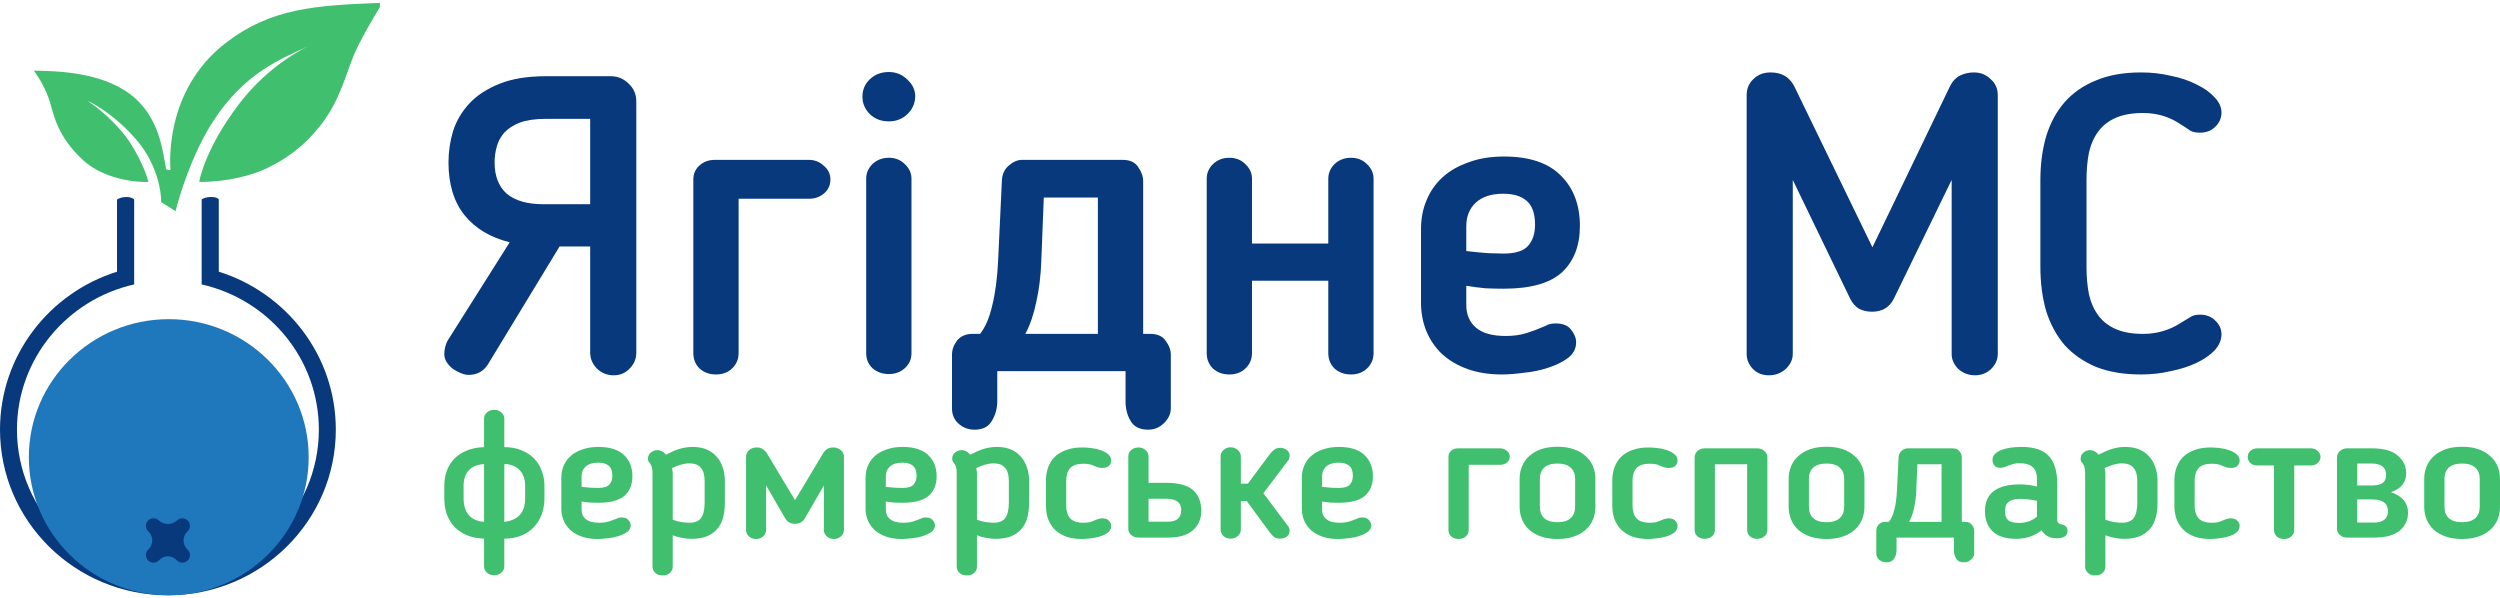
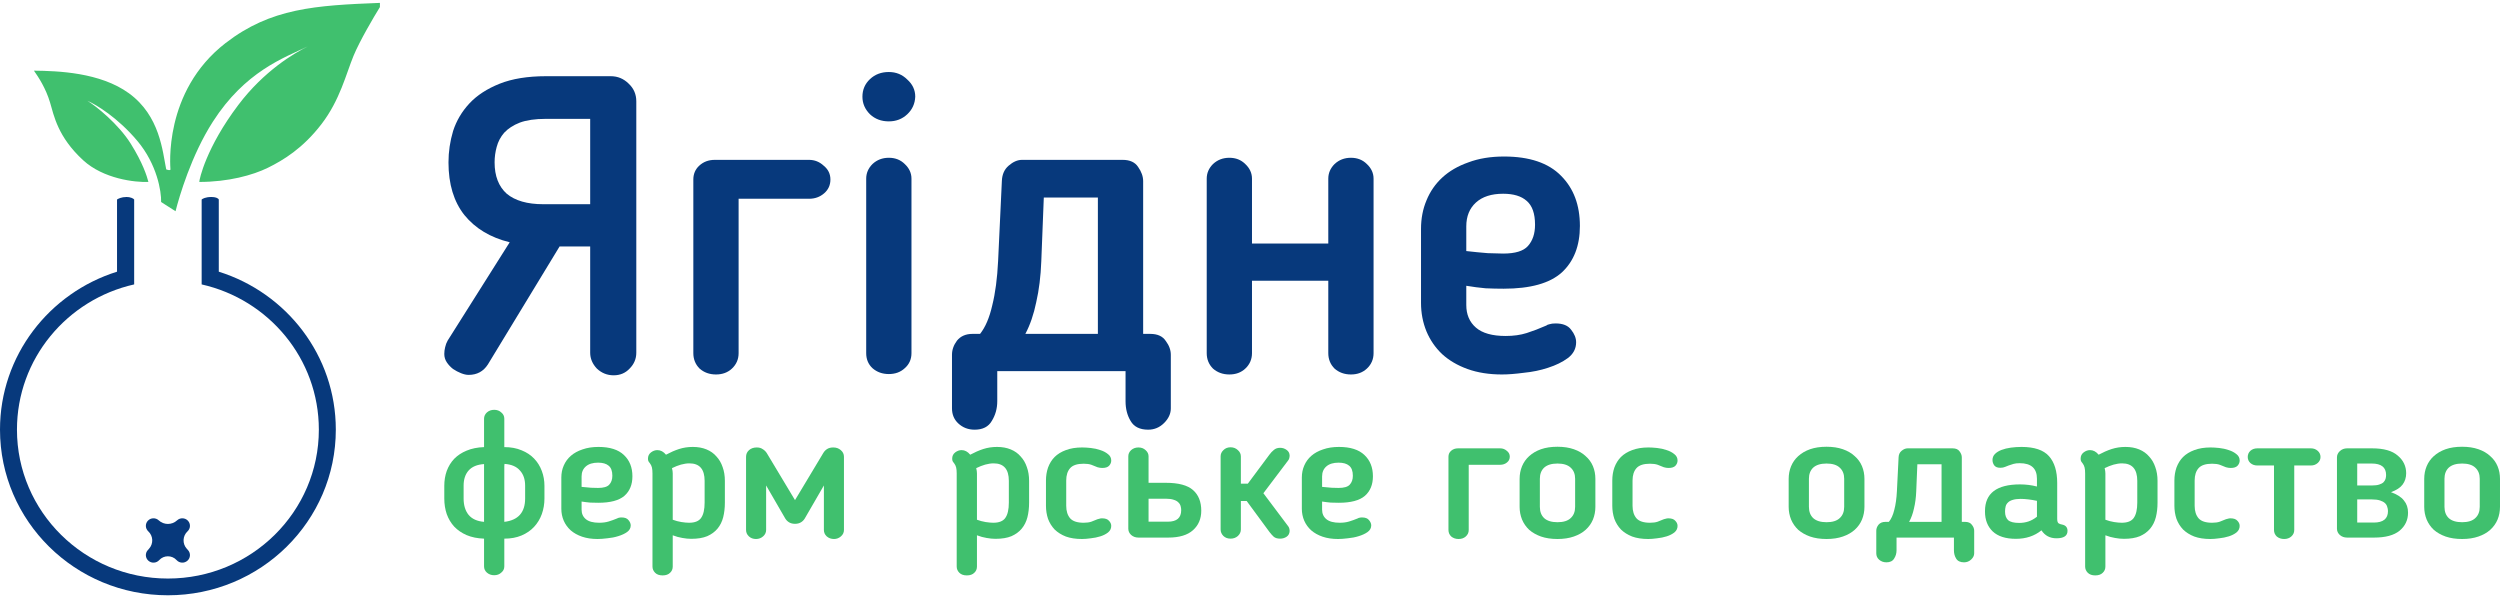
<svg xmlns="http://www.w3.org/2000/svg" width="460" height="110" viewBox="0 0 460 110" fill="none">
  <path d="M89.066 99.111C87.847 99.068 86.777 98.851 85.857 98.461C84.959 98.071 84.2 97.551 83.579 96.9C82.981 96.25 82.521 95.48 82.199 94.591C81.9 93.703 81.75 92.749 81.75 91.73V89.389C81.75 88.413 81.9 87.503 82.199 86.657C82.521 85.79 82.981 85.042 83.579 84.414C84.2 83.785 84.959 83.286 85.857 82.918C86.777 82.528 87.847 82.311 89.066 82.267V77.032C89.066 76.599 89.239 76.219 89.584 75.894C89.952 75.569 90.4 75.406 90.93 75.406C91.459 75.406 91.896 75.569 92.241 75.894C92.609 76.198 92.793 76.577 92.793 77.032V82.267C93.99 82.267 95.048 82.463 95.968 82.853C96.888 83.221 97.659 83.731 98.28 84.381C98.901 85.031 99.373 85.79 99.695 86.657C100.017 87.524 100.178 88.435 100.178 89.389V91.73C100.178 92.727 100.017 93.681 99.695 94.591C99.373 95.48 98.901 96.261 98.28 96.933C97.659 97.605 96.888 98.136 95.968 98.526C95.048 98.916 93.99 99.111 92.793 99.111V104.217C92.793 104.672 92.609 105.051 92.241 105.355C91.896 105.68 91.459 105.842 90.93 105.842C90.4 105.842 89.952 105.68 89.584 105.355C89.239 105.051 89.066 104.672 89.066 104.217V99.111ZM92.828 85.357C92.805 85.487 92.793 85.617 92.793 85.747C92.793 85.877 92.793 85.996 92.793 86.105V96.022C95.347 95.719 96.624 94.288 96.624 91.73V89.356C96.624 88.186 96.302 87.253 95.657 86.56C95.036 85.844 94.093 85.443 92.828 85.357ZM89.066 85.389C87.801 85.476 86.857 85.866 86.236 86.56C85.615 87.253 85.305 88.186 85.305 89.356V91.73C85.305 92.987 85.615 93.995 86.236 94.754C86.857 95.491 87.801 95.914 89.066 96.022V85.389Z" fill="#40C06E" />
  <path d="M110.083 92.51C109.6 92.51 109.106 92.499 108.599 92.478C108.093 92.434 107.564 92.37 107.012 92.283V93.778C107.012 94.516 107.277 95.101 107.806 95.534C108.335 95.968 109.152 96.185 110.256 96.185C110.9 96.185 111.475 96.109 111.981 95.957C112.488 95.805 113.028 95.61 113.603 95.372C113.649 95.329 113.73 95.296 113.845 95.274C113.983 95.231 114.155 95.209 114.363 95.209C114.961 95.209 115.386 95.372 115.639 95.697C115.915 96.022 116.054 96.347 116.054 96.673C116.054 97.171 115.823 97.583 115.363 97.908C114.926 98.212 114.386 98.461 113.741 98.656C113.12 98.851 112.453 98.981 111.74 99.046C111.05 99.133 110.451 99.176 109.945 99.176C108.887 99.176 107.944 99.035 107.116 98.754C106.287 98.472 105.586 98.082 105.01 97.583C104.458 97.085 104.033 96.499 103.734 95.827C103.434 95.133 103.285 94.396 103.285 93.616V87.86C103.285 87.058 103.434 86.321 103.734 85.649C104.033 84.956 104.47 84.359 105.045 83.861C105.62 83.362 106.333 82.972 107.185 82.69C108.036 82.387 109.014 82.235 110.118 82.235C112.211 82.235 113.776 82.734 114.811 83.731C115.846 84.706 116.364 86.007 116.364 87.633C116.364 89.172 115.869 90.375 114.88 91.242C113.891 92.088 112.292 92.51 110.083 92.51ZM112.672 87.535C112.672 86.668 112.442 86.05 111.981 85.682C111.544 85.313 110.9 85.129 110.049 85.129C109.083 85.129 108.335 85.357 107.806 85.812C107.277 86.267 107.012 86.885 107.012 87.665V89.584C107.61 89.649 108.197 89.703 108.772 89.746C109.37 89.768 109.796 89.779 110.049 89.779C111.038 89.779 111.717 89.584 112.085 89.194C112.476 88.782 112.672 88.229 112.672 87.535Z" fill="#40C06E" />
  <path d="M127.2 99.144C126.671 99.144 126.118 99.09 125.543 98.981C124.991 98.895 124.404 98.732 123.783 98.494V104.249C123.783 104.704 123.622 105.084 123.3 105.387C122.978 105.712 122.518 105.875 121.92 105.875C121.321 105.875 120.861 105.712 120.539 105.387C120.217 105.062 120.056 104.683 120.056 104.249V87.112C120.056 86.657 120.022 86.289 119.953 86.007C119.884 85.725 119.757 85.465 119.573 85.227C119.458 85.096 119.366 84.966 119.297 84.836C119.251 84.706 119.228 84.555 119.228 84.381C119.228 83.904 119.412 83.525 119.78 83.243C120.148 82.961 120.539 82.82 120.953 82.82C121.552 82.82 122.081 83.102 122.541 83.666C123.346 83.232 124.14 82.885 124.922 82.625C125.727 82.365 126.578 82.235 127.476 82.235C128.419 82.235 129.259 82.387 129.995 82.69C130.731 82.994 131.341 83.427 131.824 83.991C132.33 84.533 132.71 85.183 132.963 85.942C133.239 86.701 133.377 87.546 133.377 88.478V92.478C133.377 93.453 133.273 94.353 133.066 95.177C132.859 95.979 132.514 96.673 132.031 97.258C131.548 97.843 130.915 98.309 130.133 98.656C129.351 98.981 128.373 99.144 127.2 99.144ZM123.783 95.632C124.312 95.827 124.841 95.968 125.371 96.055C125.923 96.141 126.394 96.185 126.786 96.185C127.844 96.185 128.58 95.892 128.994 95.307C129.431 94.7 129.65 93.757 129.65 92.478V88.478C129.65 86.332 128.718 85.259 126.855 85.259C126.371 85.259 125.854 85.335 125.302 85.487C124.772 85.638 124.22 85.855 123.645 86.137C123.691 86.31 123.726 86.484 123.749 86.657C123.772 86.809 123.783 86.961 123.783 87.112V95.632Z" fill="#40C06E" />
  <path d="M146.247 96.38C145.856 96.38 145.51 96.293 145.211 96.12C144.912 95.946 144.671 95.708 144.487 95.404L140.967 89.324V97.518C140.967 97.973 140.783 98.364 140.414 98.689C140.046 99.014 139.609 99.176 139.103 99.176C138.574 99.176 138.137 99.014 137.792 98.689C137.447 98.364 137.274 97.973 137.274 97.518V84.056C137.274 83.557 137.458 83.145 137.826 82.82C138.194 82.495 138.666 82.332 139.241 82.332C139.678 82.332 140.035 82.43 140.311 82.625C140.61 82.799 140.863 83.037 141.07 83.341L146.281 92.023L151.492 83.341C151.676 83.037 151.906 82.799 152.182 82.625C152.481 82.43 152.861 82.332 153.321 82.332C153.873 82.332 154.333 82.495 154.702 82.82C155.093 83.145 155.288 83.557 155.288 84.056V97.518C155.288 97.973 155.104 98.364 154.736 98.689C154.368 99.014 153.942 99.176 153.459 99.176C152.93 99.176 152.481 99.014 152.113 98.689C151.768 98.364 151.596 97.973 151.596 97.518V89.324L148.076 95.404C147.892 95.708 147.65 95.946 147.351 96.12C147.052 96.293 146.707 96.38 146.316 96.38H146.247Z" fill="#40C06E" />
-   <path d="M166.061 92.51C165.578 92.51 165.083 92.499 164.577 92.478C164.071 92.434 163.541 92.37 162.989 92.283V93.778C162.989 94.516 163.254 95.101 163.783 95.534C164.312 95.968 165.129 96.185 166.233 96.185C166.877 96.185 167.453 96.109 167.959 95.957C168.465 95.805 169.005 95.61 169.581 95.372C169.627 95.329 169.707 95.296 169.822 95.274C169.96 95.231 170.133 95.209 170.34 95.209C170.938 95.209 171.364 95.372 171.617 95.697C171.893 96.022 172.031 96.347 172.031 96.673C172.031 97.171 171.801 97.583 171.341 97.908C170.904 98.212 170.363 98.461 169.719 98.656C169.097 98.851 168.43 98.981 167.717 99.046C167.027 99.133 166.429 99.176 165.923 99.176C164.864 99.176 163.921 99.035 163.093 98.754C162.265 98.472 161.563 98.082 160.988 97.583C160.436 97.085 160.01 96.499 159.711 95.827C159.412 95.133 159.262 94.396 159.262 93.616V87.86C159.262 87.058 159.412 86.321 159.711 85.649C160.01 84.956 160.447 84.359 161.022 83.861C161.597 83.362 162.311 82.972 163.162 82.69C164.013 82.387 164.991 82.235 166.095 82.235C168.189 82.235 169.753 82.734 170.788 83.731C171.824 84.706 172.341 86.007 172.341 87.633C172.341 89.172 171.847 90.375 170.857 91.242C169.868 92.088 168.269 92.51 166.061 92.51ZM168.649 87.535C168.649 86.668 168.419 86.05 167.959 85.682C167.522 85.313 166.877 85.129 166.026 85.129C165.06 85.129 164.312 85.357 163.783 85.812C163.254 86.267 162.989 86.885 162.989 87.665V89.584C163.587 89.649 164.174 89.703 164.749 89.746C165.347 89.768 165.773 89.779 166.026 89.779C167.015 89.779 167.694 89.584 168.062 89.194C168.453 88.782 168.649 88.229 168.649 87.535Z" fill="#40C06E" />
  <path d="M183.177 99.144C182.648 99.144 182.096 99.09 181.52 98.981C180.968 98.895 180.382 98.732 179.76 98.494V104.249C179.76 104.704 179.599 105.084 179.277 105.387C178.955 105.712 178.495 105.875 177.897 105.875C177.299 105.875 176.839 105.712 176.517 105.387C176.194 105.062 176.033 104.683 176.033 104.249V87.112C176.033 86.657 175.999 86.289 175.93 86.007C175.861 85.725 175.734 85.465 175.55 85.227C175.435 85.096 175.343 84.966 175.274 84.836C175.228 84.706 175.205 84.555 175.205 84.381C175.205 83.904 175.389 83.525 175.757 83.243C176.125 82.961 176.517 82.82 176.931 82.82C177.529 82.82 178.058 83.102 178.518 83.666C179.323 83.232 180.117 82.885 180.899 82.625C181.705 82.365 182.556 82.235 183.453 82.235C184.396 82.235 185.236 82.387 185.972 82.69C186.708 82.994 187.318 83.427 187.801 83.991C188.307 84.533 188.687 85.183 188.94 85.942C189.216 86.701 189.354 87.546 189.354 88.478V92.478C189.354 93.453 189.251 94.353 189.044 95.177C188.837 95.979 188.491 96.673 188.008 97.258C187.525 97.843 186.893 98.309 186.11 98.656C185.328 98.981 184.35 99.144 183.177 99.144ZM179.76 95.632C180.29 95.827 180.819 95.968 181.348 96.055C181.9 96.141 182.372 96.185 182.763 96.185C183.821 96.185 184.557 95.892 184.971 95.307C185.409 94.7 185.627 93.757 185.627 92.478V88.478C185.627 86.332 184.695 85.259 182.832 85.259C182.349 85.259 181.831 85.335 181.279 85.487C180.75 85.638 180.198 85.855 179.622 86.137C179.668 86.31 179.703 86.484 179.726 86.657C179.749 86.809 179.76 86.961 179.76 87.112V95.632Z" fill="#40C06E" />
  <path d="M192.458 88.413C192.458 87.568 192.584 86.776 192.837 86.039C193.113 85.281 193.516 84.63 194.045 84.088C194.597 83.546 195.287 83.124 196.116 82.82C196.967 82.495 197.968 82.332 199.118 82.332C199.578 82.332 200.107 82.365 200.705 82.43C201.327 82.495 201.913 82.625 202.465 82.82C203.018 82.994 203.489 83.243 203.88 83.568C204.272 83.872 204.467 84.262 204.467 84.739C204.467 85.086 204.341 85.4 204.087 85.682C203.834 85.963 203.409 86.105 202.811 86.105C202.535 86.105 202.247 86.061 201.948 85.974C201.557 85.801 201.177 85.649 200.809 85.519C200.441 85.389 199.969 85.324 199.394 85.324C198.221 85.324 197.393 85.595 196.909 86.137C196.426 86.679 196.185 87.438 196.185 88.413V93.063C196.185 94.039 196.426 94.808 196.909 95.372C197.393 95.914 198.221 96.185 199.394 96.185C199.969 96.185 200.441 96.12 200.809 95.99C201.177 95.86 201.557 95.708 201.948 95.534C202.086 95.491 202.212 95.459 202.327 95.437C202.442 95.394 202.592 95.372 202.776 95.372C203.374 95.372 203.8 95.524 204.053 95.827C204.329 96.109 204.467 96.423 204.467 96.77C204.467 97.247 204.272 97.648 203.88 97.973C203.489 98.277 203.018 98.515 202.465 98.689C201.913 98.862 201.327 98.981 200.705 99.046C200.084 99.133 199.544 99.176 199.084 99.176C197.933 99.176 196.944 99.025 196.116 98.721C195.287 98.396 194.597 97.962 194.045 97.421C193.516 96.857 193.113 96.207 192.837 95.469C192.584 94.711 192.458 93.909 192.458 93.063V88.413Z" fill="#40C06E" />
  <path d="M211.335 88.836H214.51C216.834 88.836 218.502 89.28 219.514 90.169C220.526 91.058 221.032 92.326 221.032 93.974C221.032 95.448 220.526 96.64 219.514 97.551C218.502 98.461 216.983 98.916 214.959 98.916H209.472C208.942 98.916 208.494 98.754 208.126 98.428C207.781 98.103 207.608 97.724 207.608 97.29V83.958C207.608 83.525 207.781 83.145 208.126 82.82C208.494 82.495 208.942 82.332 209.472 82.332C210.001 82.332 210.438 82.495 210.783 82.82C211.151 83.145 211.335 83.525 211.335 83.958V88.836ZM211.335 91.763V95.99H214.89C216.523 95.99 217.34 95.285 217.34 93.876C217.34 93.616 217.305 93.367 217.236 93.128C217.167 92.868 217.029 92.64 216.822 92.445C216.615 92.229 216.327 92.066 215.959 91.958C215.591 91.828 215.108 91.763 214.51 91.763H211.335Z" fill="#40C06E" />
  <path d="M228.32 97.421C228.32 97.876 228.136 98.277 227.768 98.624C227.4 98.949 226.951 99.111 226.422 99.111C225.893 99.111 225.456 98.949 225.111 98.624C224.766 98.277 224.593 97.876 224.593 97.421V83.958C224.593 83.525 224.766 83.145 225.111 82.82C225.456 82.473 225.893 82.3 226.422 82.3C226.951 82.3 227.4 82.473 227.768 82.82C228.136 83.145 228.32 83.536 228.32 83.991V88.999H229.597L233.566 83.666C233.819 83.319 234.095 83.026 234.394 82.788C234.693 82.528 235.073 82.397 235.533 82.397C235.993 82.397 236.396 82.528 236.741 82.788C237.086 83.026 237.27 83.362 237.293 83.796C237.293 83.948 237.27 84.121 237.224 84.316C237.178 84.489 237.097 84.641 236.982 84.771L232.462 90.754L236.982 96.77C237.097 96.9 237.178 97.052 237.224 97.225C237.27 97.399 237.293 97.561 237.293 97.713C237.27 98.168 237.086 98.515 236.741 98.754C236.396 98.992 235.993 99.111 235.533 99.111C235.027 99.111 234.636 98.992 234.36 98.754C234.083 98.494 233.83 98.212 233.6 97.908L229.39 92.185H228.32V97.421Z" fill="#40C06E" />
  <path d="M246.336 92.51C245.853 92.51 245.359 92.499 244.852 92.478C244.346 92.434 243.817 92.37 243.265 92.283V93.778C243.265 94.516 243.53 95.101 244.059 95.534C244.588 95.968 245.405 96.185 246.509 96.185C247.153 96.185 247.728 96.109 248.234 95.957C248.741 95.805 249.281 95.61 249.856 95.372C249.902 95.329 249.983 95.296 250.098 95.274C250.236 95.231 250.408 95.209 250.616 95.209C251.214 95.209 251.639 95.372 251.892 95.697C252.168 96.022 252.307 96.347 252.307 96.673C252.307 97.171 252.076 97.583 251.616 97.908C251.179 98.212 250.639 98.461 249.994 98.656C249.373 98.851 248.706 98.981 247.993 99.046C247.303 99.133 246.704 99.176 246.198 99.176C245.14 99.176 244.197 99.035 243.368 98.754C242.54 98.472 241.839 98.082 241.263 97.583C240.711 97.085 240.286 96.499 239.987 95.827C239.687 95.133 239.538 94.396 239.538 93.616V87.86C239.538 87.058 239.687 86.321 239.987 85.649C240.286 84.956 240.723 84.359 241.298 83.861C241.873 83.362 242.586 82.972 243.438 82.69C244.289 82.387 245.267 82.235 246.371 82.235C248.464 82.235 250.029 82.734 251.064 83.731C252.099 84.706 252.617 86.007 252.617 87.633C252.617 89.172 252.122 90.375 251.133 91.242C250.144 92.088 248.545 92.51 246.336 92.51ZM248.925 87.535C248.925 86.668 248.695 86.05 248.234 85.682C247.797 85.313 247.153 85.129 246.302 85.129C245.336 85.129 244.588 85.357 244.059 85.812C243.53 86.267 243.265 86.885 243.265 87.665V89.584C243.863 89.649 244.45 89.703 245.025 89.746C245.623 89.768 246.049 89.779 246.302 89.779C247.291 89.779 247.97 89.584 248.338 89.194C248.729 88.782 248.925 88.229 248.925 87.535Z" fill="#40C06E" />
  <path d="M270.244 97.518C270.244 97.995 270.06 98.396 269.692 98.721C269.347 99.025 268.91 99.176 268.381 99.176C267.852 99.176 267.403 99.025 267.035 98.721C266.69 98.396 266.517 97.995 266.517 97.518V84.023C266.517 83.59 266.678 83.232 267 82.95C267.346 82.647 267.771 82.495 268.277 82.495H276.042C276.502 82.495 276.905 82.647 277.25 82.95C277.618 83.232 277.802 83.59 277.802 84.023C277.802 84.457 277.629 84.815 277.284 85.096C276.939 85.378 276.525 85.519 276.042 85.519H270.244V97.518Z" fill="#40C06E" />
  <path d="M286.579 99.176C285.429 99.176 284.417 99.025 283.542 98.721C282.691 98.418 281.967 98.006 281.368 97.486C280.793 96.944 280.356 96.315 280.057 95.6C279.758 94.862 279.608 94.082 279.608 93.258V88.121C279.608 87.275 279.758 86.495 280.057 85.779C280.356 85.064 280.793 84.446 281.368 83.926C281.967 83.384 282.691 82.961 283.542 82.658C284.417 82.354 285.429 82.202 286.579 82.202C287.707 82.202 288.707 82.354 289.582 82.658C290.456 82.961 291.181 83.384 291.756 83.926C292.354 84.446 292.803 85.064 293.102 85.779C293.401 86.495 293.55 87.275 293.55 88.121V93.258C293.55 94.082 293.401 94.862 293.102 95.6C292.803 96.315 292.354 96.944 291.756 97.486C291.181 98.006 290.456 98.418 289.582 98.721C288.707 99.025 287.707 99.176 286.579 99.176ZM286.579 96.087C287.661 96.087 288.466 95.838 288.995 95.339C289.547 94.841 289.823 94.147 289.823 93.258V88.088C289.823 87.221 289.547 86.538 288.995 86.039C288.466 85.541 287.661 85.291 286.579 85.291C285.498 85.291 284.681 85.541 284.129 86.039C283.6 86.538 283.335 87.221 283.335 88.088V93.258C283.335 94.147 283.6 94.841 284.129 95.339C284.681 95.838 285.498 96.087 286.579 96.087Z" fill="#40C06E" />
  <path d="M296.661 88.413C296.661 87.568 296.788 86.776 297.041 86.039C297.317 85.281 297.719 84.63 298.248 84.088C298.801 83.546 299.491 83.124 300.319 82.82C301.17 82.495 302.171 82.332 303.321 82.332C303.782 82.332 304.311 82.365 304.909 82.43C305.53 82.495 306.117 82.625 306.669 82.82C307.221 82.994 307.693 83.243 308.084 83.568C308.475 83.872 308.67 84.262 308.67 84.739C308.67 85.086 308.544 85.4 308.291 85.682C308.038 85.963 307.612 86.105 307.014 86.105C306.738 86.105 306.45 86.061 306.151 85.974C305.76 85.801 305.381 85.649 305.012 85.519C304.644 85.389 304.173 85.324 303.597 85.324C302.424 85.324 301.596 85.595 301.113 86.137C300.63 86.679 300.388 87.438 300.388 88.413V93.063C300.388 94.039 300.63 94.808 301.113 95.372C301.596 95.914 302.424 96.185 303.597 96.185C304.173 96.185 304.644 96.12 305.012 95.99C305.381 95.86 305.76 95.708 306.151 95.534C306.289 95.491 306.416 95.459 306.531 95.437C306.646 95.394 306.795 95.372 306.979 95.372C307.578 95.372 308.003 95.524 308.256 95.827C308.532 96.109 308.67 96.423 308.67 96.77C308.67 97.247 308.475 97.648 308.084 97.973C307.693 98.277 307.221 98.515 306.669 98.689C306.117 98.862 305.53 98.981 304.909 99.046C304.288 99.133 303.747 99.176 303.287 99.176C302.137 99.176 301.147 99.025 300.319 98.721C299.491 98.396 298.801 97.962 298.248 97.421C297.719 96.857 297.317 96.207 297.041 95.469C296.788 94.711 296.661 93.909 296.661 93.063V88.413Z" fill="#40C06E" />
-   <path d="M315.538 97.518C315.538 97.995 315.354 98.385 314.986 98.689C314.641 98.992 314.204 99.144 313.675 99.144C313.146 99.144 312.697 98.992 312.329 98.689C311.984 98.385 311.811 97.995 311.811 97.518V84.153C311.811 83.698 311.984 83.308 312.329 82.983C312.697 82.658 313.146 82.495 313.675 82.495H323.338C323.867 82.495 324.304 82.658 324.649 82.983C325.017 83.308 325.201 83.698 325.201 84.153V97.518C325.201 97.995 325.017 98.385 324.649 98.689C324.304 98.992 323.867 99.144 323.338 99.144C322.808 99.144 322.36 98.992 321.992 98.689C321.647 98.385 321.474 97.995 321.474 97.518V85.422H315.538V97.518Z" fill="#40C06E" />
  <path d="M336.086 99.176C334.936 99.176 333.923 99.025 333.049 98.721C332.198 98.418 331.473 98.006 330.875 97.486C330.3 96.944 329.863 96.315 329.564 95.6C329.265 94.862 329.115 94.082 329.115 93.258V88.121C329.115 87.275 329.265 86.495 329.564 85.779C329.863 85.064 330.3 84.446 330.875 83.926C331.473 83.384 332.198 82.961 333.049 82.658C333.923 82.354 334.936 82.202 336.086 82.202C337.213 82.202 338.214 82.354 339.088 82.658C339.963 82.961 340.687 83.384 341.263 83.926C341.861 84.446 342.309 85.064 342.608 85.779C342.907 86.495 343.057 87.275 343.057 88.121V93.258C343.057 94.082 342.907 94.862 342.608 95.6C342.309 96.315 341.861 96.944 341.263 97.486C340.687 98.006 339.963 98.418 339.088 98.721C338.214 99.025 337.213 99.176 336.086 99.176ZM336.086 96.087C337.167 96.087 337.973 95.838 338.502 95.339C339.054 94.841 339.33 94.147 339.33 93.258V88.088C339.33 87.221 339.054 86.538 338.502 86.039C337.973 85.541 337.167 85.291 336.086 85.291C335.005 85.291 334.188 85.541 333.636 86.039C333.107 86.538 332.842 87.221 332.842 88.088V93.258C332.842 94.147 333.107 94.841 333.636 95.339C334.188 95.838 335.005 96.087 336.086 96.087Z" fill="#40C06E" />
  <path d="M359.281 82.495C359.88 82.495 360.305 82.679 360.558 83.048C360.834 83.416 360.972 83.785 360.972 84.153V96.022H361.559C362.157 96.022 362.583 96.207 362.836 96.575C363.112 96.922 363.25 97.28 363.25 97.648V101.81C363.25 102.222 363.066 102.602 362.698 102.948C362.33 103.295 361.893 103.469 361.387 103.469C360.696 103.469 360.213 103.241 359.937 102.786C359.661 102.352 359.523 101.843 359.523 101.258V98.916H348.963V101.258C348.963 101.821 348.814 102.331 348.514 102.786C348.238 103.241 347.767 103.469 347.1 103.469C346.57 103.469 346.122 103.306 345.754 102.981C345.409 102.677 345.236 102.287 345.236 101.81V97.648C345.236 97.258 345.374 96.889 345.65 96.543C345.949 96.196 346.375 96.022 346.927 96.022H347.548C347.985 95.502 348.319 94.765 348.549 93.811C348.802 92.857 348.963 91.708 349.032 90.364L349.343 84.121C349.366 83.622 349.55 83.232 349.895 82.95C350.263 82.647 350.631 82.495 350.999 82.495H359.281ZM357.245 85.422H352.794L352.587 90.397C352.541 91.546 352.403 92.597 352.172 93.551C351.965 94.505 351.666 95.329 351.275 96.022H357.245V85.422Z" fill="#40C06E" />
  <path d="M374.798 88.088C374.798 86.18 373.739 85.227 371.623 85.227C371.163 85.227 370.783 85.27 370.484 85.357C370.185 85.443 369.886 85.541 369.587 85.649L368.931 85.909C368.701 86.018 368.402 86.072 368.034 86.072C367.528 86.072 367.159 85.92 366.929 85.617C366.722 85.313 366.619 84.988 366.619 84.641C366.619 84.208 366.768 83.839 367.067 83.536C367.367 83.232 367.769 82.983 368.275 82.788C368.781 82.593 369.357 82.452 370.001 82.365C370.645 82.278 371.301 82.235 371.968 82.235C374.315 82.235 375.994 82.799 377.006 83.926C378.019 85.053 378.525 86.701 378.525 88.868V95.469C378.525 95.881 378.605 96.152 378.766 96.282C378.927 96.391 379.134 96.467 379.387 96.51C380.078 96.64 380.423 97.03 380.423 97.681C380.423 98.591 379.744 99.046 378.387 99.046C377.19 99.046 376.27 98.559 375.626 97.583C374.338 98.624 372.773 99.144 370.933 99.144C369.046 99.144 367.62 98.689 366.653 97.778C365.71 96.868 365.238 95.654 365.238 94.136V94.039C365.238 90.765 367.39 89.129 371.692 89.129C372.75 89.129 373.785 89.259 374.798 89.519V88.088ZM371.795 91.795C371.197 91.795 370.702 91.86 370.311 91.99C369.943 92.099 369.656 92.261 369.449 92.478C369.242 92.673 369.104 92.911 369.035 93.193C368.965 93.475 368.931 93.768 368.931 94.071V94.169C368.931 94.819 369.115 95.329 369.483 95.697C369.874 96.044 370.553 96.217 371.519 96.217C372.117 96.217 372.681 96.131 373.21 95.957C373.739 95.784 374.269 95.491 374.798 95.079V92.153C374.292 92.044 373.774 91.958 373.245 91.892C372.716 91.828 372.232 91.795 371.795 91.795Z" fill="#40C06E" />
  <path d="M390.809 99.144C390.279 99.144 389.727 99.09 389.152 98.981C388.6 98.895 388.013 98.732 387.392 98.494V104.249C387.392 104.704 387.231 105.084 386.909 105.387C386.587 105.712 386.127 105.875 385.529 105.875C384.93 105.875 384.47 105.712 384.148 105.387C383.826 105.062 383.665 104.683 383.665 104.249V87.112C383.665 86.657 383.631 86.289 383.562 86.007C383.492 85.725 383.366 85.465 383.182 85.227C383.067 85.096 382.975 84.966 382.906 84.836C382.86 84.706 382.837 84.555 382.837 84.381C382.837 83.904 383.021 83.525 383.389 83.243C383.757 82.961 384.148 82.82 384.562 82.82C385.16 82.82 385.69 83.102 386.15 83.666C386.955 83.232 387.749 82.885 388.531 82.625C389.336 82.365 390.187 82.235 391.085 82.235C392.028 82.235 392.868 82.387 393.604 82.69C394.34 82.994 394.95 83.427 395.433 83.991C395.939 84.533 396.319 85.183 396.572 85.942C396.848 86.701 396.986 87.546 396.986 88.478V92.478C396.986 93.453 396.882 94.353 396.675 95.177C396.468 95.979 396.123 96.673 395.64 97.258C395.157 97.843 394.524 98.309 393.742 98.656C392.96 98.981 391.982 99.144 390.809 99.144ZM387.392 95.632C387.921 95.827 388.45 95.968 388.98 96.055C389.532 96.141 390.003 96.185 390.394 96.185C391.453 96.185 392.189 95.892 392.603 95.307C393.04 94.7 393.259 93.757 393.259 92.478V88.478C393.259 86.332 392.327 85.259 390.463 85.259C389.98 85.259 389.463 85.335 388.911 85.487C388.381 85.638 387.829 85.855 387.254 86.137C387.3 86.31 387.335 86.484 387.358 86.657C387.381 86.809 387.392 86.961 387.392 87.112V95.632Z" fill="#40C06E" />
  <path d="M400.089 88.413C400.089 87.568 400.216 86.776 400.469 86.039C400.745 85.281 401.148 84.63 401.677 84.088C402.229 83.546 402.919 83.124 403.747 82.82C404.599 82.495 405.599 82.332 406.75 82.332C407.21 82.332 407.739 82.365 408.337 82.43C408.958 82.495 409.545 82.625 410.097 82.82C410.649 82.994 411.121 83.243 411.512 83.568C411.903 83.872 412.099 84.262 412.099 84.739C412.099 85.086 411.972 85.4 411.719 85.682C411.466 85.963 411.04 86.105 410.442 86.105C410.166 86.105 409.879 86.061 409.579 85.974C409.188 85.801 408.809 85.649 408.441 85.519C408.073 85.389 407.601 85.324 407.026 85.324C405.852 85.324 405.024 85.595 404.541 86.137C404.058 86.679 403.816 87.438 403.816 88.413V93.063C403.816 94.039 404.058 94.808 404.541 95.372C405.024 95.914 405.852 96.185 407.026 96.185C407.601 96.185 408.073 96.12 408.441 95.99C408.809 95.86 409.188 95.708 409.579 95.534C409.718 95.491 409.844 95.459 409.959 95.437C410.074 95.394 410.224 95.372 410.408 95.372C411.006 95.372 411.432 95.524 411.685 95.827C411.961 96.109 412.099 96.423 412.099 96.77C412.099 97.247 411.903 97.648 411.512 97.973C411.121 98.277 410.649 98.515 410.097 98.689C409.545 98.862 408.958 98.981 408.337 99.046C407.716 99.133 407.175 99.176 406.715 99.176C405.565 99.176 404.576 99.025 403.747 98.721C402.919 98.396 402.229 97.962 401.677 97.421C401.148 96.857 400.745 96.207 400.469 95.469C400.216 94.711 400.089 93.909 400.089 93.063V88.413Z" fill="#40C06E" />
  <path d="M422.142 97.518C422.142 97.995 421.958 98.396 421.589 98.721C421.244 99.025 420.807 99.176 420.278 99.176C419.749 99.176 419.3 99.025 418.932 98.721C418.587 98.396 418.415 97.995 418.415 97.518V85.649H415.343C414.837 85.649 414.411 85.498 414.066 85.194C413.744 84.891 413.583 84.522 413.583 84.088C413.583 83.633 413.744 83.254 414.066 82.95C414.411 82.647 414.837 82.495 415.343 82.495H425.213C425.696 82.495 426.11 82.647 426.455 82.95C426.8 83.254 426.973 83.633 426.973 84.088C426.973 84.522 426.8 84.891 426.455 85.194C426.11 85.498 425.696 85.649 425.213 85.649H422.142V97.518Z" fill="#40C06E" />
  <path d="M442.735 87.08C442.735 87.882 442.516 88.576 442.079 89.161C441.665 89.725 440.952 90.191 439.939 90.559C441.044 90.95 441.837 91.459 442.321 92.088C442.827 92.695 443.08 93.442 443.08 94.331C443.08 95.675 442.562 96.781 441.527 97.648C440.492 98.494 438.927 98.916 436.834 98.916H431.864C431.335 98.916 430.886 98.754 430.518 98.428C430.173 98.103 430.001 97.724 430.001 97.29V84.153C430.001 83.72 430.173 83.341 430.518 83.015C430.886 82.668 431.335 82.495 431.864 82.495H436.488C438.605 82.495 440.17 82.939 441.182 83.828C442.217 84.695 442.735 85.779 442.735 87.08ZM439.387 94.039C439.387 93.778 439.341 93.518 439.249 93.258C439.18 92.998 439.042 92.77 438.835 92.575C438.628 92.38 438.329 92.218 437.938 92.088C437.547 91.958 437.041 91.892 436.419 91.892H433.728V96.152H436.765C438.513 96.152 439.387 95.448 439.387 94.039ZM433.728 89.324H436.488C437.018 89.324 437.443 89.269 437.765 89.161C438.11 89.053 438.375 88.912 438.559 88.738C438.743 88.543 438.87 88.337 438.939 88.121C439.008 87.882 439.042 87.644 439.042 87.405C439.042 85.996 438.168 85.291 436.419 85.291H433.728V89.324Z" fill="#40C06E" />
  <path d="M453.028 99.176C451.878 99.176 450.866 99.025 449.992 98.721C449.14 98.418 448.416 98.006 447.817 97.486C447.242 96.944 446.805 96.315 446.506 95.6C446.207 94.862 446.057 94.082 446.057 93.258V88.121C446.057 87.275 446.207 86.495 446.506 85.779C446.805 85.064 447.242 84.446 447.817 83.926C448.416 83.384 449.14 82.961 449.992 82.658C450.866 82.354 451.878 82.202 453.028 82.202C454.156 82.202 455.156 82.354 456.031 82.658C456.905 82.961 457.63 83.384 458.205 83.926C458.803 84.446 459.252 85.064 459.551 85.779C459.85 86.495 459.999 87.275 459.999 88.121V93.258C459.999 94.082 459.85 94.862 459.551 95.6C459.252 96.315 458.803 96.944 458.205 97.486C457.63 98.006 456.905 98.418 456.031 98.721C455.156 99.025 454.156 99.176 453.028 99.176ZM453.028 96.087C454.11 96.087 454.915 95.838 455.444 95.339C455.996 94.841 456.272 94.147 456.272 93.258V88.088C456.272 87.221 455.996 86.538 455.444 86.039C454.915 85.541 454.11 85.291 453.028 85.291C451.947 85.291 451.13 85.541 450.578 86.039C450.049 86.538 449.784 87.221 449.784 88.088V93.258C449.784 94.147 450.049 94.841 450.578 95.339C451.13 95.838 451.947 96.087 453.028 96.087Z" fill="#40C06E" />
  <path d="M82.521 29.876C82.521 27.926 82.804 26.002 83.37 24.103C83.987 22.205 84.99 20.511 86.378 19.023C87.767 17.535 89.618 16.329 91.932 15.405C94.246 14.482 97.1 14.02 100.494 14.02H112.373C113.659 14.02 114.764 14.482 115.69 15.405C116.616 16.278 117.079 17.355 117.079 18.638V64.899C117.079 66.028 116.667 67.003 115.844 67.824C115.073 68.645 114.096 69.056 112.913 69.056C111.73 69.056 110.702 68.645 109.828 67.824C109.005 66.952 108.594 65.977 108.594 64.899V45.348H102.963L89.772 67.055C88.949 68.338 87.767 68.979 86.224 68.979C85.812 68.979 85.35 68.876 84.835 68.671C84.321 68.466 83.833 68.209 83.37 67.901C82.907 67.542 82.521 67.132 82.213 66.67C81.904 66.208 81.75 65.695 81.75 65.13C81.75 64.72 81.801 64.309 81.904 63.899C82.007 63.437 82.161 63.026 82.367 62.667L93.783 44.578C90.235 43.706 87.458 42.038 85.453 39.575C83.498 37.112 82.521 33.879 82.521 29.876ZM91.006 29.876C91.006 32.391 91.752 34.315 93.243 35.649C94.786 36.932 97.023 37.574 99.954 37.574H108.594V21.871H100.417C98.463 21.871 96.869 22.102 95.635 22.564C94.452 23.026 93.501 23.641 92.781 24.411C92.112 25.181 91.649 26.053 91.392 27.028C91.135 27.952 91.006 28.901 91.006 29.876Z" fill="#07397C" />
  <path d="M135.904 64.976C135.904 66.105 135.493 67.055 134.67 67.824C133.899 68.543 132.922 68.902 131.739 68.902C130.556 68.902 129.553 68.543 128.73 67.824C127.959 67.055 127.573 66.105 127.573 64.976V33.032C127.573 32.006 127.933 31.159 128.653 30.492C129.425 29.774 130.376 29.415 131.507 29.415H148.863C149.892 29.415 150.792 29.774 151.563 30.492C152.386 31.159 152.797 32.006 152.797 33.032C152.797 34.059 152.411 34.905 151.64 35.572C150.869 36.239 149.943 36.573 148.863 36.573H135.904V64.976Z" fill="#07397C" />
  <path d="M168.405 17.791C168.354 19.074 167.865 20.152 166.94 21.024C166.014 21.897 164.883 22.333 163.546 22.333C162.157 22.333 161 21.897 160.074 21.024C159.149 20.101 158.686 19.023 158.686 17.791C158.686 16.509 159.149 15.431 160.074 14.559C161 13.686 162.157 13.25 163.546 13.25C164.883 13.25 166.014 13.712 166.94 14.636C167.917 15.508 168.405 16.56 168.405 17.791ZM167.711 64.976C167.711 66.105 167.3 67.029 166.477 67.747C165.705 68.466 164.728 68.825 163.546 68.825C162.363 68.825 161.36 68.466 160.537 67.747C159.766 67.029 159.38 66.105 159.38 64.976V32.878C159.38 31.852 159.766 30.954 160.537 30.184C161.36 29.415 162.363 29.03 163.546 29.03C164.728 29.03 165.705 29.415 166.477 30.184C167.3 30.954 167.711 31.852 167.711 32.878V64.976Z" fill="#07397C" />
  <path d="M206.561 29.415C207.898 29.415 208.849 29.851 209.415 30.723C210.032 31.595 210.34 32.468 210.34 33.34V61.435H211.652C212.989 61.435 213.94 61.872 214.506 62.744C215.123 63.565 215.431 64.412 215.431 65.284V75.137C215.431 76.112 215.02 77.01 214.197 77.831C213.374 78.652 212.397 79.062 211.266 79.062C209.723 79.062 208.643 78.524 208.026 77.446C207.409 76.42 207.101 75.214 207.101 73.828V68.286H183.497V73.828C183.497 75.162 183.163 76.368 182.494 77.446C181.877 78.524 180.823 79.062 179.331 79.062C178.149 79.062 177.146 78.678 176.323 77.908C175.552 77.189 175.166 76.266 175.166 75.137V65.284C175.166 64.361 175.475 63.488 176.092 62.667C176.76 61.846 177.712 61.435 178.946 61.435H180.334C181.311 60.204 182.057 58.459 182.571 56.201C183.137 53.943 183.497 51.224 183.651 48.042L184.345 33.263C184.397 32.083 184.808 31.159 185.58 30.492C186.402 29.774 187.225 29.415 188.048 29.415H206.561ZM202.01 36.342H192.059L191.596 48.119C191.493 50.839 191.185 53.328 190.671 55.586C190.208 57.843 189.539 59.793 188.665 61.435H202.01V36.342Z" fill="#07397C" />
  <path d="M230.366 64.976C230.366 66.105 229.955 67.055 229.132 67.824C228.361 68.543 227.384 68.902 226.201 68.902C225.018 68.902 224.015 68.543 223.193 67.824C222.421 67.055 222.036 66.105 222.036 64.976V32.878C222.036 31.852 222.421 30.954 223.193 30.184C224.015 29.415 225.018 29.03 226.201 29.03C227.384 29.03 228.361 29.415 229.132 30.184C229.955 30.954 230.366 31.852 230.366 32.878V44.809H244.405V32.878C244.405 31.852 244.791 30.954 245.562 30.184C246.385 29.415 247.388 29.03 248.571 29.03C249.753 29.03 250.73 29.415 251.502 30.184C252.325 30.954 252.736 31.852 252.736 32.878V64.976C252.736 66.105 252.325 67.055 251.502 67.824C250.73 68.543 249.753 68.902 248.571 68.902C247.388 68.902 246.385 68.543 245.562 67.824C244.791 67.055 244.405 66.105 244.405 64.976V51.66H230.366V64.976Z" fill="#07397C" />
  <path d="M276.662 53.122C275.582 53.122 274.477 53.097 273.345 53.045C272.214 52.943 271.031 52.789 269.797 52.584V56.124C269.797 57.869 270.388 59.255 271.571 60.281C272.754 61.307 274.58 61.82 277.048 61.82C278.488 61.82 279.773 61.641 280.905 61.282C282.036 60.922 283.245 60.461 284.53 59.896C284.633 59.793 284.813 59.716 285.07 59.665C285.379 59.562 285.764 59.511 286.227 59.511C287.564 59.511 288.516 59.896 289.081 60.666C289.698 61.435 290.007 62.205 290.007 62.975C290.007 64.155 289.493 65.13 288.464 65.9C287.487 66.618 286.279 67.209 284.839 67.67C283.45 68.132 281.959 68.44 280.365 68.594C278.822 68.799 277.485 68.902 276.354 68.902C273.988 68.902 271.88 68.568 270.028 67.901C268.177 67.234 266.609 66.311 265.323 65.13C264.089 63.95 263.138 62.565 262.469 60.974C261.801 59.332 261.466 57.587 261.466 55.739V42.115C261.466 40.216 261.801 38.472 262.469 36.881C263.138 35.239 264.115 33.828 265.4 32.647C266.686 31.467 268.28 30.543 270.183 29.876C272.085 29.158 274.271 28.799 276.739 28.799C281.419 28.799 284.916 29.979 287.23 32.34C289.544 34.649 290.701 37.728 290.701 41.576C290.701 45.22 289.595 48.068 287.384 50.12C285.173 52.122 281.599 53.122 276.662 53.122ZM282.447 41.345C282.447 39.293 281.933 37.83 280.905 36.958C279.928 36.086 278.488 35.649 276.585 35.649C274.425 35.649 272.754 36.188 271.571 37.266C270.388 38.343 269.797 39.806 269.797 41.653V46.195C271.134 46.349 272.445 46.477 273.731 46.58C275.068 46.631 276.019 46.657 276.585 46.657C278.796 46.657 280.313 46.195 281.136 45.271C282.01 44.296 282.447 42.987 282.447 41.345Z" fill="#07397C" />
-   <path d="M367.59 65.13C367.59 66.157 367.179 67.08 366.356 67.901C365.533 68.671 364.556 69.056 363.425 69.056C362.242 69.056 361.213 68.671 360.339 67.901C359.516 67.08 359.105 66.157 359.105 65.13V33.109L348.46 54.97C348.049 55.791 347.483 56.407 346.763 56.817C346.095 57.176 345.323 57.356 344.449 57.356C343.575 57.356 342.778 57.176 342.058 56.817C341.389 56.407 340.849 55.791 340.438 54.97L329.87 33.109V65.13C329.87 66.157 329.433 67.08 328.559 67.901C327.685 68.671 326.656 69.056 325.473 69.056C324.291 69.056 323.314 68.671 322.542 67.901C321.771 67.08 321.385 66.157 321.385 65.13V17.484C321.385 16.303 321.797 15.328 322.619 14.559C323.442 13.738 324.496 13.327 325.782 13.327C327.788 13.327 329.227 14.148 330.102 15.79L344.526 45.502L358.874 15.713C359.336 14.841 359.953 14.225 360.725 13.866C361.496 13.507 362.319 13.327 363.193 13.327C364.427 13.327 365.456 13.738 366.279 14.559C367.153 15.328 367.59 16.303 367.59 17.484V65.13Z" fill="#07397C" />
-   <path d="M375.43 33.186C375.43 30.21 375.79 27.49 376.51 25.027C377.281 22.564 378.412 20.485 379.904 18.792C381.446 17.047 383.375 15.713 385.689 14.79C388.003 13.815 390.754 13.327 393.942 13.327C395.845 13.327 397.671 13.532 399.419 13.943C401.219 14.302 402.813 14.841 404.202 15.559C405.59 16.226 406.696 17.022 407.518 17.945C408.341 18.818 408.753 19.741 408.753 20.716C408.753 21.743 408.367 22.615 407.596 23.334C406.876 24.052 405.95 24.411 404.819 24.411C404.099 24.411 403.533 24.309 403.122 24.103C402.762 23.847 402.299 23.539 401.733 23.18L401.348 22.949C399.291 21.512 396.951 20.793 394.328 20.793C392.374 20.793 390.728 21.076 389.391 21.64C388.054 22.205 386.974 23.026 386.152 24.103C385.329 25.181 384.737 26.489 384.377 28.029C384.069 29.568 383.915 31.288 383.915 33.186V49.043C383.915 50.941 384.069 52.66 384.377 54.2C384.737 55.739 385.329 57.048 386.152 58.126C386.974 59.203 388.054 60.024 389.391 60.589C390.728 61.153 392.374 61.435 394.328 61.435C396.899 61.435 399.239 60.743 401.348 59.357L401.733 59.126C402.299 58.767 402.762 58.485 403.122 58.28C403.533 58.023 404.099 57.895 404.819 57.895C405.95 57.895 406.876 58.254 407.596 58.972C408.367 59.691 408.753 60.538 408.753 61.513C408.753 62.539 408.341 63.514 407.518 64.438C406.696 65.31 405.59 66.08 404.202 66.747C402.813 67.414 401.219 67.927 399.419 68.286C397.671 68.697 395.845 68.902 393.942 68.902C390.754 68.902 388.003 68.44 385.689 67.516C383.375 66.541 381.446 65.207 379.904 63.514C378.412 61.769 377.281 59.691 376.51 57.279C375.79 54.816 375.43 52.07 375.43 49.043V33.186Z" fill="#07397C" />
  <path d="M29.648 37.172L32.3 38.866C32.976 36.197 35.189 28.588 39.166 22.393C45.095 13.156 52.221 10.641 56.642 8.537C54.145 9.768 48.59 13.032 43.847 19.314C37.917 27.165 36.669 33.016 36.669 33.477C41.974 33.477 46.499 32.246 49.308 30.86C52.117 29.475 55.706 27.319 59.138 22.855C62.571 18.39 63.663 13.617 65.068 10.23C66.191 7.521 68.76 3.148 69.905 1.301V0.531C58.046 0.993 49.83 1.484 41.506 7.921C29.96 16.851 31.364 30.86 31.364 31.168C31.364 31.414 30.844 31.271 30.584 31.168C29.908 27.884 29.451 21.318 23.718 17.158C18.413 13.309 10.663 13.053 6.242 13.001C7.074 14.182 8.427 16.235 9.207 18.852C9.924 21.256 10.611 25.164 15.292 29.475C19.037 32.923 24.863 33.58 27.307 33.477C27.047 32.451 26.277 29.967 24.03 26.395C21.783 22.824 17.685 19.519 16.072 18.544C17.633 19.211 21.659 21.623 25.279 25.934C28.899 30.244 29.7 35.222 29.648 37.172Z" fill="#40C06E" />
  <path d="M58.669 79.048C58.669 94.183 46.234 106.452 30.895 106.452C15.556 106.452 3.121 94.183 3.121 79.048C3.121 66.019 12.336 55.114 24.686 52.332V49.181V36.711C24.571 36.557 24.123 36.249 23.249 36.249C22.375 36.249 21.741 36.557 21.533 36.711V49.99C9.047 53.903 0 65.433 0 79.048C0 95.883 13.832 109.531 30.895 109.531C47.958 109.531 61.79 95.883 61.79 79.048C61.79 65.433 52.743 53.903 40.257 49.99V36.711C40.205 36.557 39.852 36.249 38.853 36.249C37.854 36.249 37.271 36.557 37.104 36.711V49.181V52.332C49.454 55.114 58.669 66.019 58.669 79.048Z" fill="#07397C" />
-   <ellipse cx="31.051" cy="84.129" rx="25.746" ry="25.402" fill="#1F78BC" />
  <path fill-rule="evenodd" clip-rule="evenodd" d="M27.22 95.803C27.751 95.246 28.64 95.22 29.205 95.744V95.744C30.154 96.626 31.635 96.626 32.585 95.744V95.744C33.15 95.22 34.038 95.246 34.57 95.803C35.102 96.361 35.075 97.237 34.51 97.762V97.762C33.589 98.617 33.527 100.041 34.37 100.971L34.594 101.218C35.111 101.788 35.062 102.664 34.484 103.174C33.906 103.684 33.018 103.636 32.501 103.065V103.065C31.644 102.121 30.145 102.121 29.289 103.065V103.065C28.772 103.636 27.884 103.684 27.306 103.174C26.728 102.664 26.678 101.788 27.196 101.218L27.419 100.971C28.263 100.041 28.201 98.617 27.28 97.762V97.762C26.715 97.237 26.688 96.361 27.22 95.803Z" fill="#07397C" />
</svg>